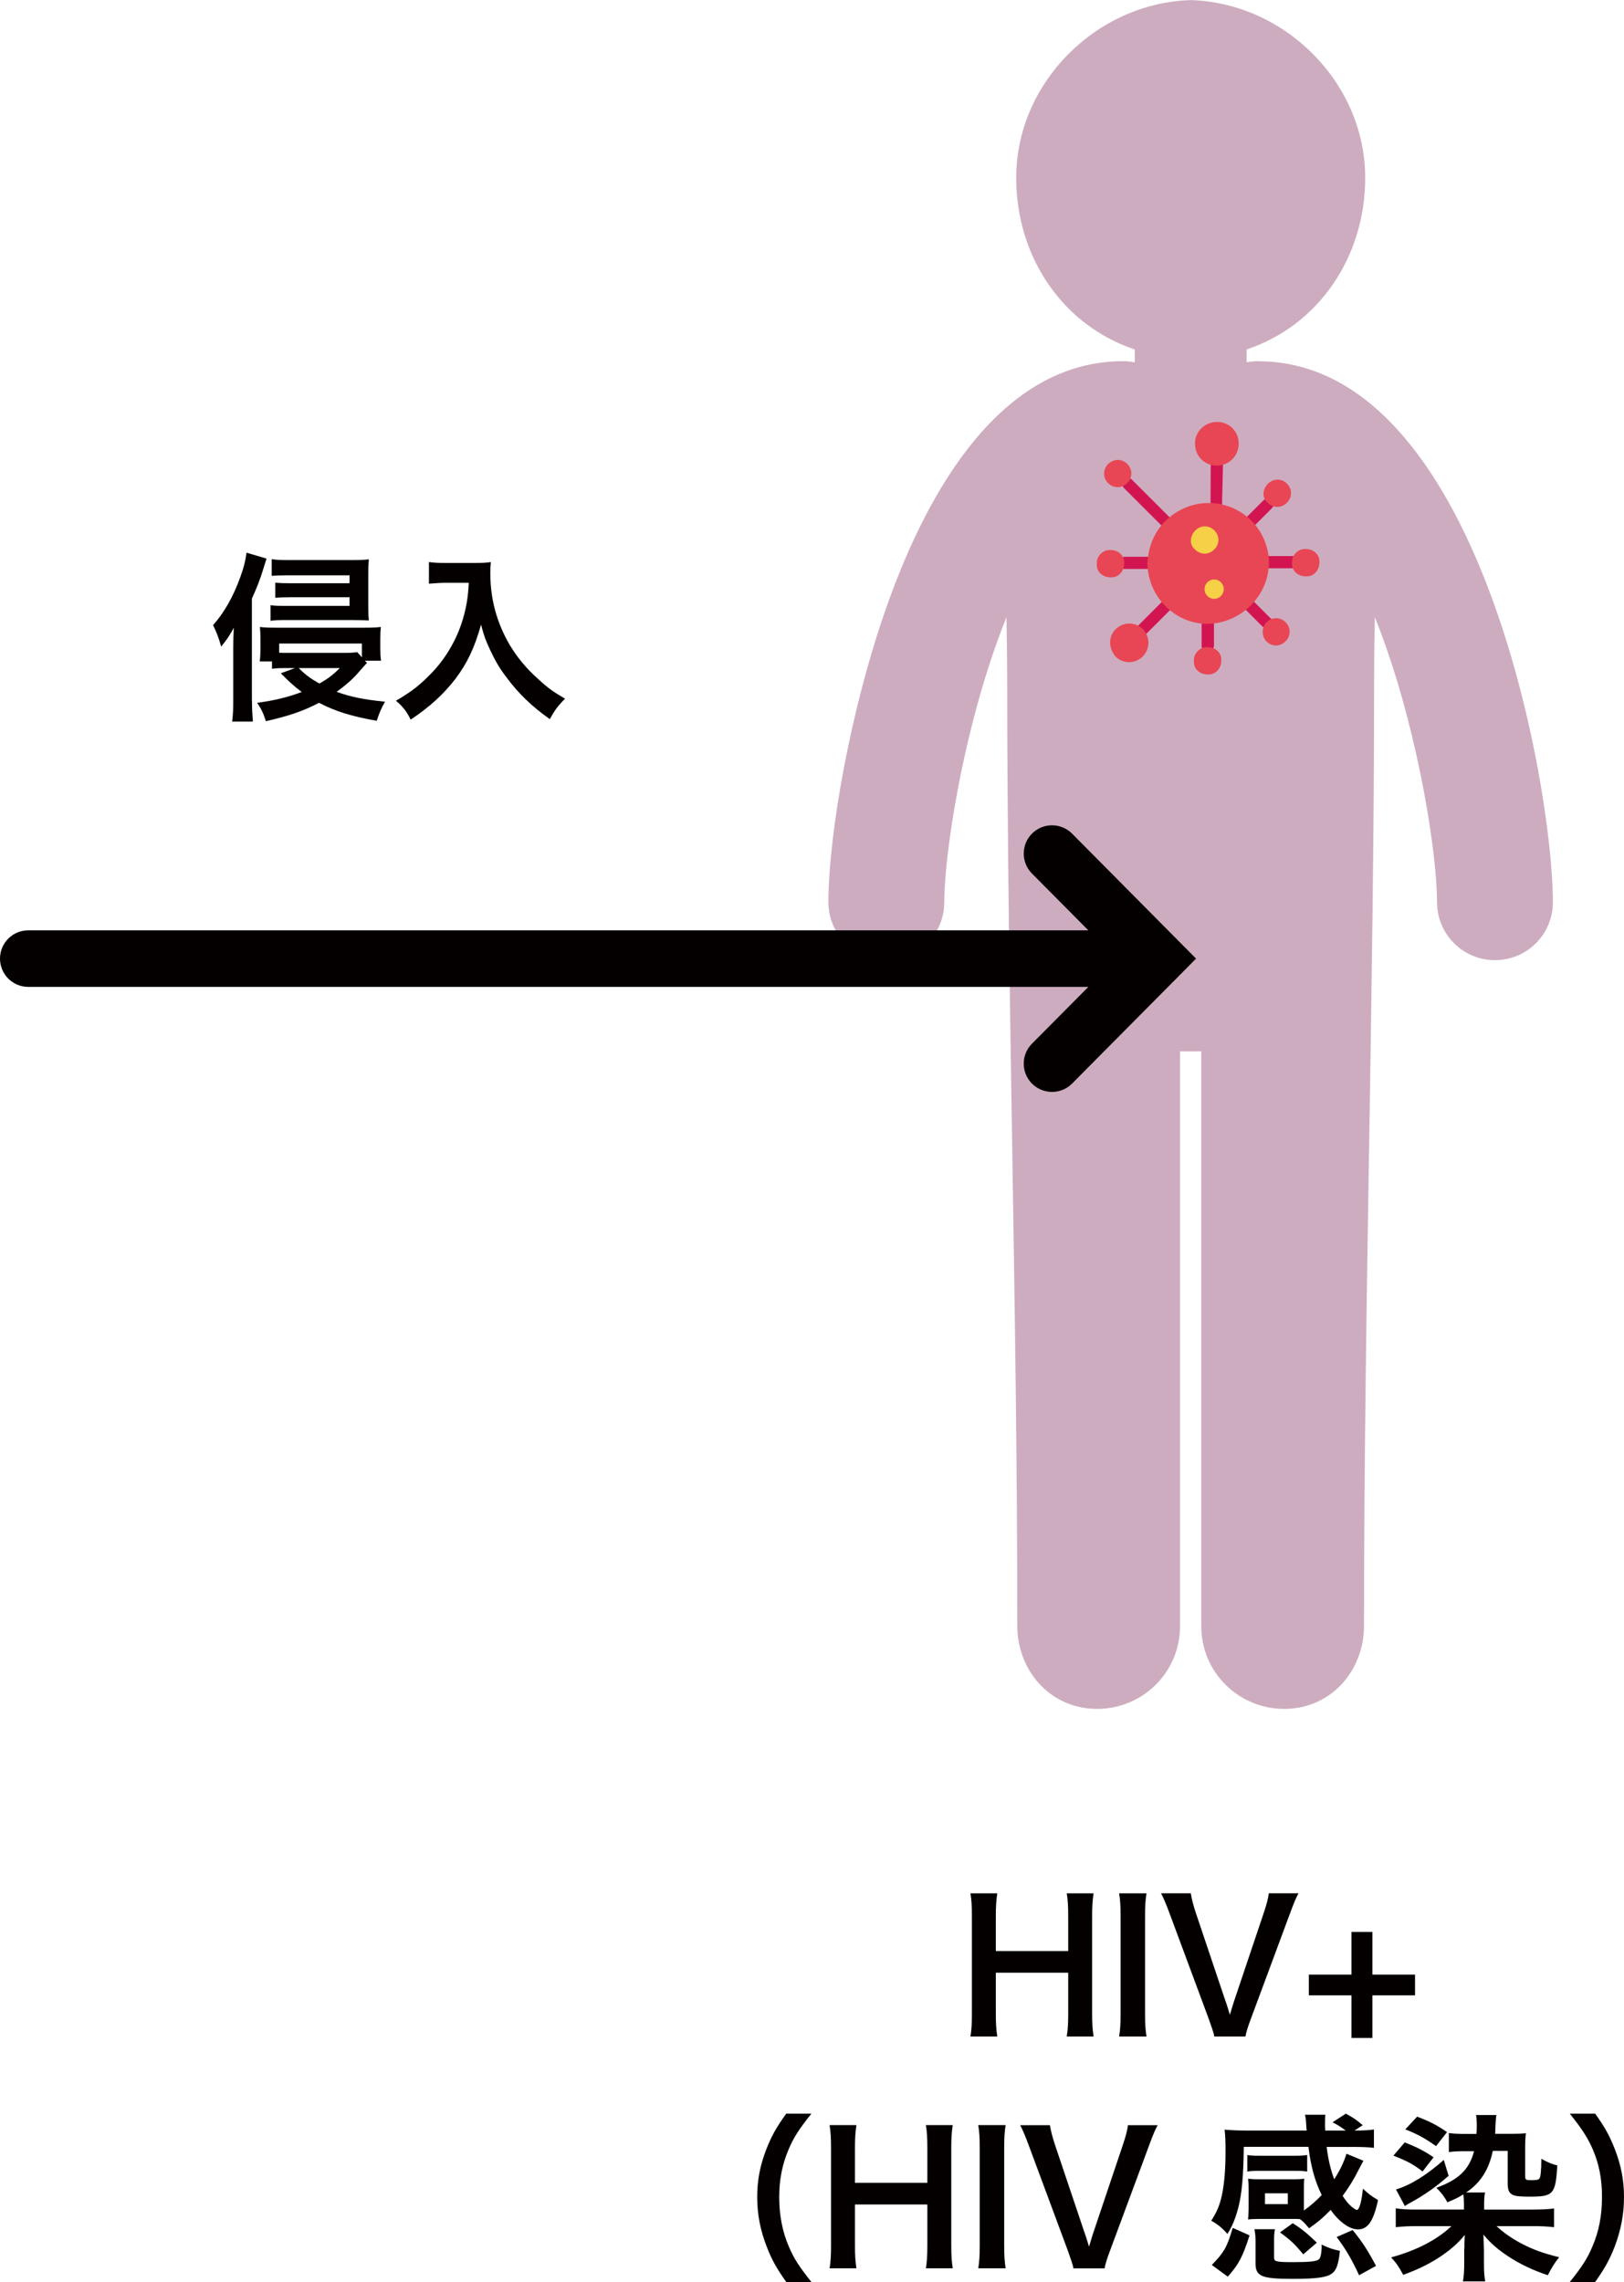
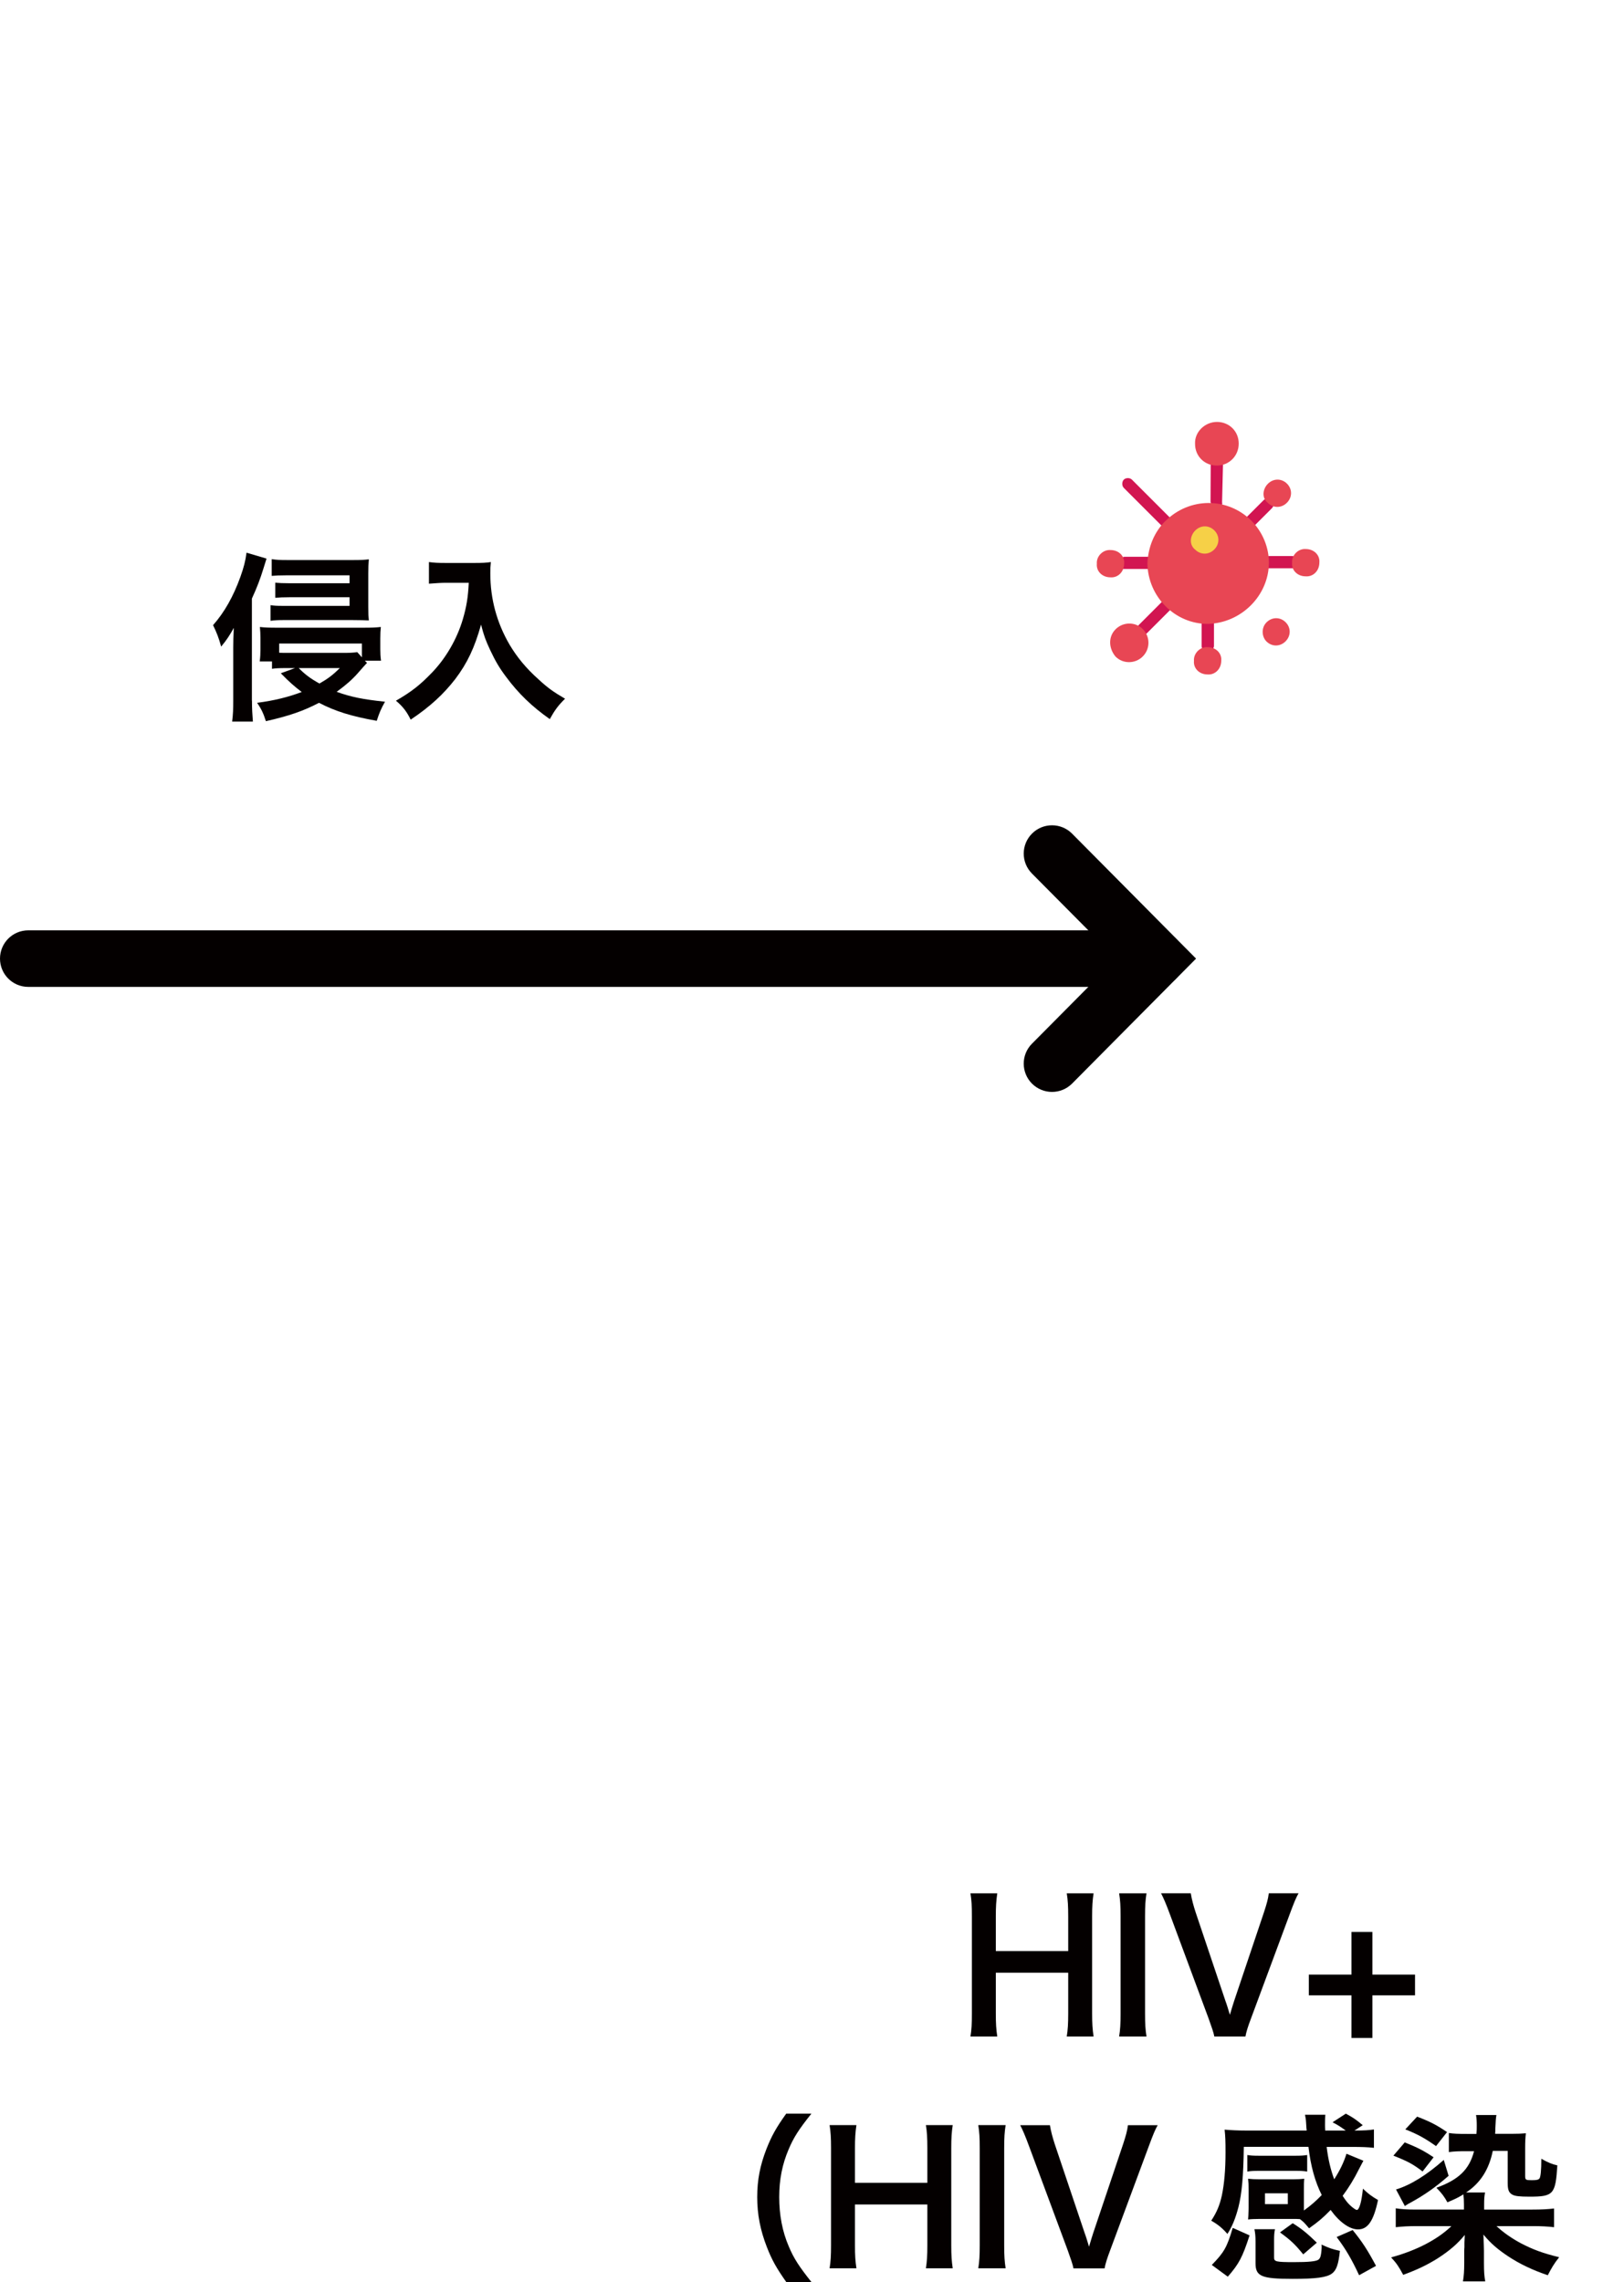
<svg xmlns="http://www.w3.org/2000/svg" id="_レイヤー_2" viewBox="0 0 178.59 250.98">
  <defs>
    <style>.cls-1{fill:#ceacc0;}.cls-1,.cls-2,.cls-3,.cls-4,.cls-5{stroke-width:0px;}.cls-2{fill:#d21551;}.cls-3{fill:#040000;}.cls-4{fill:#e84654;}.cls-5{fill:#f6d047;}</style>
  </defs>
  <g id="_レイヤー_1-2">
-     <path class="cls-1" d="M138.37,39.72c-.44,0-.87.04-1.28.13v-1.42c7.83-2.6,13.04-10.09,13.04-18.88,0-10.42-8.78-19.22-19.19-19.54-10.41.32-19.19,9.12-19.19,19.54,0,8.8,5.21,16.28,13.04,18.88v1.42c-.41-.08-.84-.13-1.28-.13-13.47,0-21.46,14.34-25.79,26.38-4.3,11.95-6.62,25.98-6.62,33.12,0,3.52,2.85,6.37,6.37,6.37s6.37-2.85,6.37-6.37c0-5.04,1.86-17.68,5.87-28.8.32-.88.64-1.73.97-2.55.04,2.04.07,4.27.08,6.71,0,34.52,1.11,69.05,1.11,104.21,0,4.89,3.59,9.14,8.79,9.14,4.89,0,9.11-3.91,9.11-9.14v-63.17h2.33v63.17c0,5.23,4.22,9.14,9.11,9.14,5.2,0,8.79-4.24,8.79-9.14,0-35.16,1.11-69.69,1.11-104.21,0-2.44.04-4.67.08-6.71.33.82.65,1.67.97,2.55,4,11.12,5.87,23.76,5.87,28.8,0,3.52,2.85,6.37,6.37,6.37s6.37-2.85,6.37-6.37c0-12.6-8.1-59.49-32.4-59.49Z" />
    <path class="cls-3" d="M127.12,108.53H3.11c-1.72,0-3.11-1.39-3.11-3.11s1.39-3.11,3.11-3.11h124.01c1.72,0,3.11,1.39,3.11,3.11s-1.39,3.11-3.11,3.11Z" />
    <path class="cls-3" d="M115.69,120.08c-.79,0-1.58-.3-2.19-.9-1.22-1.21-1.23-3.18-.02-4.4l9.29-9.36-9.29-9.36c-1.21-1.22-1.2-3.19.02-4.4,1.22-1.21,3.19-1.2,4.4.02l13.63,13.74-13.63,13.74c-.61.61-1.41.92-2.21.92Z" />
    <path class="cls-3" d="M27.71,77.05c0,.89.04,1.54.1,2.3h-2.28c.1-.81.12-1.37.12-2.32v-5.84c0-.67.02-1.15.06-2.14-.46.83-.77,1.31-1.39,2.06-.26-.95-.48-1.52-.89-2.36,1.25-1.42,2.22-3.13,3.01-5.32.38-1.07.55-1.74.67-2.65l2.2.65c-.08.24-.18.57-.34,1.09-.34,1.11-.69,2.04-1.27,3.31v11.22ZM40.37,72.89c-.14.14-.51.55-1.03,1.15-.61.69-1.31,1.31-2.32,2.04,1.58.57,2.87.83,5.32,1.09-.42.73-.63,1.23-.91,2.1-2.85-.51-4.55-1.05-6.35-1.98-1.74.91-3.29,1.44-5.84,2.02-.26-.83-.51-1.37-.97-2.02,1.86-.24,3.44-.63,4.91-1.19-.83-.63-1.37-1.11-2.3-2.06l1.56-.57h-1.09c-.61,0-1.07.02-1.44.08v-.81h-1.35c.06-.44.08-.85.08-1.27v-1.33c0-.4-.02-.79-.06-1.19.5.06.99.08,1.84.08h9.52c.99,0,1.39-.02,1.94-.08-.04.38-.06.73-.06,1.27v1.17c0,.48.02.83.08,1.27h-1.78l.24.24ZM38.45,63.27h-6.99c-.67,0-1.17.02-1.58.06v-1.84c.53.08.91.1,1.66.1h7.38c.73,0,1.17-.02,1.64-.08-.04.48-.06.93-.06,1.54v3.7c0,.77.02,1.09.06,1.48-.5-.02-.89-.04-1.76-.04h-7.66c-.61,0-.89.02-1.39.08v-1.72c.38.06.65.08,1.39.08h7.3v-.95h-6.61c-.67,0-1.11.02-1.56.06v-1.66c.48.04.81.06,1.56.06h6.61v-.87ZM30.7,71.78c.32.02.51.02.87.02h6.14c.71,0,1.11-.02,1.58-.08l.51.57v-1.52h-9.1v1.01ZM32.85,73.47c.71.71,1.23,1.11,2.28,1.7.93-.53,1.46-.93,2.24-1.7h-4.51Z" />
    <path class="cls-3" d="M49.07,64.09c-.53,0-1.13.04-1.9.1v-2.38c.57.08.99.1,1.86.1h3.15c.81,0,1.35-.02,1.8-.1-.06.57-.06.75-.06,1.25,0,2.81.71,5.42,2.12,7.84.83,1.39,1.8,2.57,3.17,3.8,1.01.93,1.58,1.35,2.93,2.14-.75.73-1.13,1.25-1.68,2.24-1.98-1.39-3.46-2.83-4.81-4.65-.73-.97-1.17-1.72-1.74-2.93-.51-1.09-.69-1.58-1.01-2.81-.71,2.53-1.5,4.22-2.83,5.98-1.27,1.64-2.75,3.03-4.91,4.47-.42-.87-.87-1.46-1.62-2.08,1.68-.97,2.65-1.72,3.98-3.11,1.54-1.6,2.75-3.72,3.38-5.86.4-1.37.57-2.39.65-4h-2.47Z" />
    <path class="cls-3" d="M120.26,208.21c-.12.81-.16,1.41-.16,2.53v10.67c0,1.15.04,1.72.16,2.55h-2.95c.12-.77.16-1.38.16-2.55v-4.47h-7.96v4.47c0,1.15.04,1.74.16,2.55h-2.95c.12-.75.16-1.38.16-2.55v-10.65c0-1.17-.04-1.78-.16-2.55h2.95c-.12.83-.16,1.48-.16,2.53v3.82h7.96v-3.8c0-1.13-.04-1.84-.16-2.55h2.95Z" />
    <path class="cls-3" d="M126.08,208.21c-.12.75-.16,1.37-.16,2.55v10.65c0,1.17.04,1.8.16,2.55h-3.01c.12-.75.16-1.38.16-2.55v-10.65c0-1.23-.04-1.76-.16-2.55h3.01Z" />
    <path class="cls-3" d="M133.54,223.96c-.08-.44-.3-1.05-.63-1.98l-4.24-11.42c-.44-1.19-.71-1.82-.99-2.35h3.27c.1.65.3,1.37.53,2.08l3.29,9.78c.1.24.34,1.03.48,1.5.18-.59.34-1.15.46-1.5l3.29-9.78c.32-.99.44-1.41.53-2.08h3.27c-.28.49-.51,1.05-.99,2.35l-4.24,11.42c-.34.89-.53,1.52-.61,1.98h-3.4Z" />
    <path class="cls-3" d="M150.92,224.12h-2.3v-4.69h-4.69v-2.28h4.69v-4.69h2.3v4.69h4.69v2.28h-4.69v4.69Z" />
    <path class="cls-3" d="M86.48,250.98c-1.11-1.58-1.6-2.45-2.16-3.9-.71-1.82-1.05-3.56-1.05-5.46s.32-3.5,1.01-5.28c.57-1.44,1.05-2.32,2.18-3.9h2.77c-1.39,1.74-1.96,2.63-2.51,3.94-.69,1.62-1.03,3.3-1.03,5.24s.34,3.78,1.05,5.42c.55,1.31,1.11,2.18,2.51,3.94h-2.77Z" />
    <path class="cls-3" d="M104.77,233.7c-.12.81-.16,1.41-.16,2.53v10.67c0,1.15.04,1.72.16,2.55h-2.95c.12-.77.16-1.38.16-2.55v-4.47h-7.96v4.47c0,1.15.04,1.74.16,2.55h-2.95c.12-.75.16-1.38.16-2.55v-10.65c0-1.17-.04-1.78-.16-2.55h2.95c-.12.83-.16,1.48-.16,2.53v3.82h7.96v-3.8c0-1.13-.04-1.84-.16-2.55h2.95Z" />
    <path class="cls-3" d="M110.59,233.7c-.12.75-.16,1.37-.16,2.55v10.65c0,1.17.04,1.8.16,2.55h-3.01c.12-.75.16-1.38.16-2.55v-10.65c0-1.23-.04-1.76-.16-2.55h3.01Z" />
    <path class="cls-3" d="M118.05,249.46c-.08-.44-.3-1.05-.63-1.98l-4.24-11.42c-.44-1.19-.71-1.82-.99-2.35h3.27c.1.65.3,1.37.53,2.08l3.29,9.78c.1.24.34,1.03.48,1.5.18-.59.34-1.15.46-1.5l3.29-9.78c.32-.99.44-1.41.53-2.08h3.27c-.28.49-.51,1.05-.99,2.35l-4.24,11.42c-.34.89-.53,1.52-.61,1.98h-3.4Z" />
    <path class="cls-3" d="M143.39,243.09c.77-.55,1.38-1.09,1.96-1.7-.73-1.46-1.21-3.15-1.46-5.3h-7.11c-.04,3.26-.22,5.17-.59,6.63-.32,1.23-.69,2.14-1.21,2.95-.57-.65-1.03-1.03-1.78-1.46.61-.93.93-1.7,1.17-2.79.26-1.25.4-2.79.4-4.73,0-1.27-.02-1.74-.1-2.49.67.06,1.5.1,2.37.1h6.65c0-.08,0-.18-.02-.22q-.02-.2-.04-.63c-.02-.38-.06-.59-.12-.89h2.24c-.04.28-.04.71-.04,1.15,0,.16,0,.22.02.59h2.26c-.63-.46-.91-.63-1.45-.91l1.46-.95c.77.42,1.07.61,1.86,1.27l-.91.59c1.13,0,1.58-.04,2.14-.12v2.02c-.73-.08-1.37-.1-2.43-.1h-2.77c.18,1.44.44,2.49.83,3.56.65-1.01,1.07-1.9,1.35-2.81l1.86.77q-.2.36-.5.95c-.51,1.03-1.09,1.98-1.78,2.91.3.47.55.79.83,1.05s.61.5.73.5c.28,0,.53-.95.67-2.34.57.55.91.81,1.66,1.25-.49,2.32-1.13,3.23-2.2,3.23-.93,0-2.06-.81-3.01-2.14-.85.87-1.29,1.25-2.37,2.02-.57-.67-.61-.71-1.01-1.01-.28-.02-.44-.02-.79-.02h-3.66c-.48,0-.97.02-1.25.06.02-.14.04-.55.06-1.25v-2.02c0-.5-.02-.89-.06-1.21.38.04.73.06,1.27.06h3.64c.57,0,.89-.02,1.27-.06-.04.3-.04.65-.04,1.19v2.32ZM137.41,245.84c-.77,2.37-1.15,3.11-2.39,4.53l-1.76-1.29c1.35-1.38,1.68-1.96,2.3-4.08l1.86.83ZM143.75,238.81c-.4-.06-.71-.08-1.23-.08h-4.12c-.51,0-.87.02-1.23.08v-1.82c.34.06.67.08,1.23.08h4.12c.53,0,.85-.02,1.23-.08v1.82ZM145.33,246.98v-.14c.87.4,1.19.51,2.02.69-.16,1.48-.38,2.12-.87,2.49-.59.44-1.76.59-4.33.59-3.44,0-4.08-.28-4.08-1.72v-2.36c0-.61-.04-.97-.12-1.38h2.26c-.08.38-.1.67-.1,1.15v1.98c0,.43.22.49,2.18.49,1.62,0,2.45-.08,2.71-.28.14-.12.22-.28.26-.55.04-.16.08-.65.08-.77v-.2ZM139.11,242.39h2.51v-1.19h-2.51v1.19ZM143.31,247.91c-.89-1.09-1.33-1.52-2.55-2.41l1.4-1.01c1.03.65,1.56,1.09,2.65,2.14l-1.5,1.29ZM148.75,245.24c1.05,1.29,1.64,2.2,2.57,3.94l-1.86,1.03c-.79-1.7-1.46-2.87-2.47-4.2l1.76-.77Z" />
    <path class="cls-3" d="M160.99,242.45c0-.49-.02-.75-.06-1.13-.63.38-.95.53-1.76.87-.32-.59-.61-.99-1.21-1.6,2.47-.89,3.62-2.02,4.14-4.02h-.79c-.97,0-1.41.02-1.98.1v-2.1c.51.08.99.1,2,.1h1.03c.04-.36.04-.55.04-.89,0-.53-.02-.79-.08-1.19h2.24c-.06.36-.08.59-.12,1.52,0,.2,0,.32-.02.55h1.74c.73,0,1.23-.02,1.64-.06-.06.5-.08.95-.08,1.62v3.05c0,.46.06.49.73.49.53,0,.73-.04.85-.2s.2-.89.2-2.16c.73.42,1.21.61,1.76.73-.2,3.19-.42,3.44-3.07,3.44-1.09,0-1.54-.06-1.84-.2-.42-.22-.55-.53-.55-1.31v-3.52h-1.64c-.42,2.06-1.37,3.54-2.93,4.57h2.08c-.08.43-.1.73-.1,1.31v.57h5.32c1.01,0,1.72-.04,2.37-.12v2.06c-.67-.08-1.38-.12-2.37-.12h-3.96c.71.67,1.64,1.33,2.71,1.9,1.29.67,2.35,1.07,4.18,1.52-.55.69-.83,1.17-1.25,1.98-1.64-.55-3.07-1.23-4.33-2.06-1.19-.79-1.92-1.42-2.75-2.41.04,1.09.06,1.42.06,1.78v1.33c0,1.03.04,1.46.14,2.04h-2.45c.1-.61.14-1.13.14-2.04v-1.31c0-.08,0-.22.02-.42v-.49c.02-.38.02-.5.04-.85-.81.99-1.66,1.72-2.97,2.57-1.17.73-2.2,1.23-3.8,1.82-.48-.89-.71-1.25-1.33-1.92,2.81-.77,5.09-1.96,6.63-3.44h-3.74c-.99,0-1.7.04-2.38.12v-2.08c.61.1,1.23.14,2.24.14h5.26v-.57ZM154.48,235.6c1.41.57,2.08.91,3.17,1.64l-1.21,1.56c-1.09-.83-1.62-1.11-3.21-1.74l1.25-1.46ZM159.31,239.27c-1.35,1.19-2.65,2.12-4.22,2.97q-.2.1-.38.22t-.22.14l-.97-1.82c1.58-.48,3.34-1.56,5.25-3.25l.53,1.74ZM155.84,232.77c1.48.57,2.16.93,3.29,1.7l-1.21,1.54c-1.21-.85-1.98-1.29-3.38-1.84l1.31-1.41Z" />
-     <path class="cls-3" d="M172.61,250.98c1.41-1.76,1.96-2.63,2.51-3.94.71-1.64,1.05-3.4,1.05-5.42s-.32-3.62-1.01-5.24c-.57-1.31-1.15-2.2-2.53-3.94h2.79c1.11,1.56,1.58,2.43,2.16,3.9.69,1.8,1.01,3.4,1.01,5.28s-.34,3.64-1.03,5.46c-.57,1.45-1.05,2.32-2.16,3.9h-2.79Z" />
-     <path class="cls-2" d="M139.72,68.89c-.23.23-.68.23-.9,0l-1.79-1.79c-.22-.22-.22-.67,0-.9s.68-.23.9,0l1.79,1.79c.37.22.3.6,0,.9Z" />
    <path class="cls-2" d="M128.59,57.76c-.23.23-.68.23-.9,0l-4.11-4.11c-.22-.22-.22-.67,0-.9s.68-.23.9,0l4.11,4.11c.3.15.3.6,0,.9Z" />
    <path class="cls-2" d="M133.26,71.62c-.15.15-.3.15-.45.15-.3,0-.6-.3-.67-.67v-2.55c.01-.3.32-.6.69-.68.3,0,.6.3.67.67v2.55c-.09.23-.09.38-.24.53Z" />
    <path class="cls-2" d="M134.24,55.7c-.15.15-.3.15-.45.15-.3,0-.6-.3-.67-.67l.02-4.05c0-.3.3-.6.68-.68.3,0,.6.3.67.67l-.1,4.13c.07.22-.08.38-.15.45Z" />
    <path class="cls-2" d="M128.62,67.14l-2.49,2.49c-.23.23-.68.23-.9,0s-.22-.67,0-.9l2.49-2.49c.23-.23.68-.23.9,0s.22.67,0,.9Z" />
    <path class="cls-2" d="M139.86,55.9l-1.81,1.81c-.23.23-.68.23-.9,0s-.22-.67,0-.9l1.81-1.81c.23-.23.68-.23.9,0s.3.6,0,.9Z" />
    <path class="cls-2" d="M142.53,62.34c-.15.15-.3.15-.45.15h-2.55c-.3.01-.6-.28-.67-.66,0-.3.3-.6.68-.68h2.55c.3-.01.6.28.67.66-.08.23-.15.45-.23.53Z" />
    <path class="cls-2" d="M126.62,62.42c-.15.15-.3.15-.45.15h-2.55c-.3.01-.6-.28-.67-.66,0-.3.3-.6.68-.68h2.55c.3-.01.6.28.67.66,0,.3-.08.38-.23.53Z" />
    <path class="cls-4" d="M128.15,57.31c2.64-2.64,6.84-2.66,9.46-.05,1.27,1.27,1.94,2.99,1.93,4.64-.02,3.6-3.04,6.62-6.71,6.71-3.6.02-6.59-2.97-6.65-6.65.08-1.73.69-3.38,1.97-4.66Z" />
    <path class="cls-5" d="M131.44,58.34c.6-.6,1.5-.61,2.1-.01s.59,1.5-.01,2.1-1.5.61-2.1.01c-.67-.52-.59-1.5.01-2.1Z" />
    <path class="cls-4" d="M139.43,53.2c.6-.6,1.5-.61,2.1-.01s.59,1.5-.01,2.1-1.5.61-2.1.01c-.67-.52-.59-1.5.01-2.1Z" />
    <path class="cls-4" d="M133.83,46.4c1.35,0,2.4,1.04,2.39,2.39,0,1.35-1.06,2.41-2.41,2.41-1.35,0-2.4-1.04-2.39-2.39-.07-1.28,1.06-2.41,2.41-2.41Z" />
    <path class="cls-4" d="M143.6,60.38c.9,0,1.57.67,1.49,1.49,0,.9-.68,1.58-1.51,1.51-.9,0-1.57-.67-1.49-1.49-.07-.83.68-1.58,1.51-1.51Z" />
-     <path class="cls-4" d="M121.87,51.03c.6-.6,1.5-.61,2.1-.01s.59,1.5-.01,2.1-1.5.61-2.1.01-.59-1.5,0-2.1Z" />
    <path class="cls-4" d="M139.28,68.44c.6-.6,1.5-.61,2.1-.01s.59,1.5-.01,2.1-1.5.61-2.1.01c-.52-.52-.59-1.5.01-2.1Z" />
-     <path class="cls-5" d="M132.77,64.04c.42-.42,1.09-.42,1.5,0s.41,1.08,0,1.5-1.09.42-1.5,0-.41-1.09,0-1.5Z" />
    <path class="cls-4" d="M122.13,60.49c.9,0,1.57.67,1.49,1.49,0,.9-.68,1.58-1.51,1.51-.9,0-1.57-.67-1.49-1.49-.07-.83.68-1.58,1.51-1.51Z" />
    <path class="cls-4" d="M132.81,71.17c.9,0,1.57.67,1.49,1.49,0,.9-.68,1.58-1.51,1.51-.9,0-1.57-.67-1.49-1.49-.07-.83.68-1.58,1.51-1.51Z" />
    <path class="cls-4" d="M122.68,69.2c.83-.83,2.18-.84,3-.01s.82,2.17-.01,3-2.18.84-3,.01c-.75-.9-.82-2.17.01-3Z" />
  </g>
</svg>